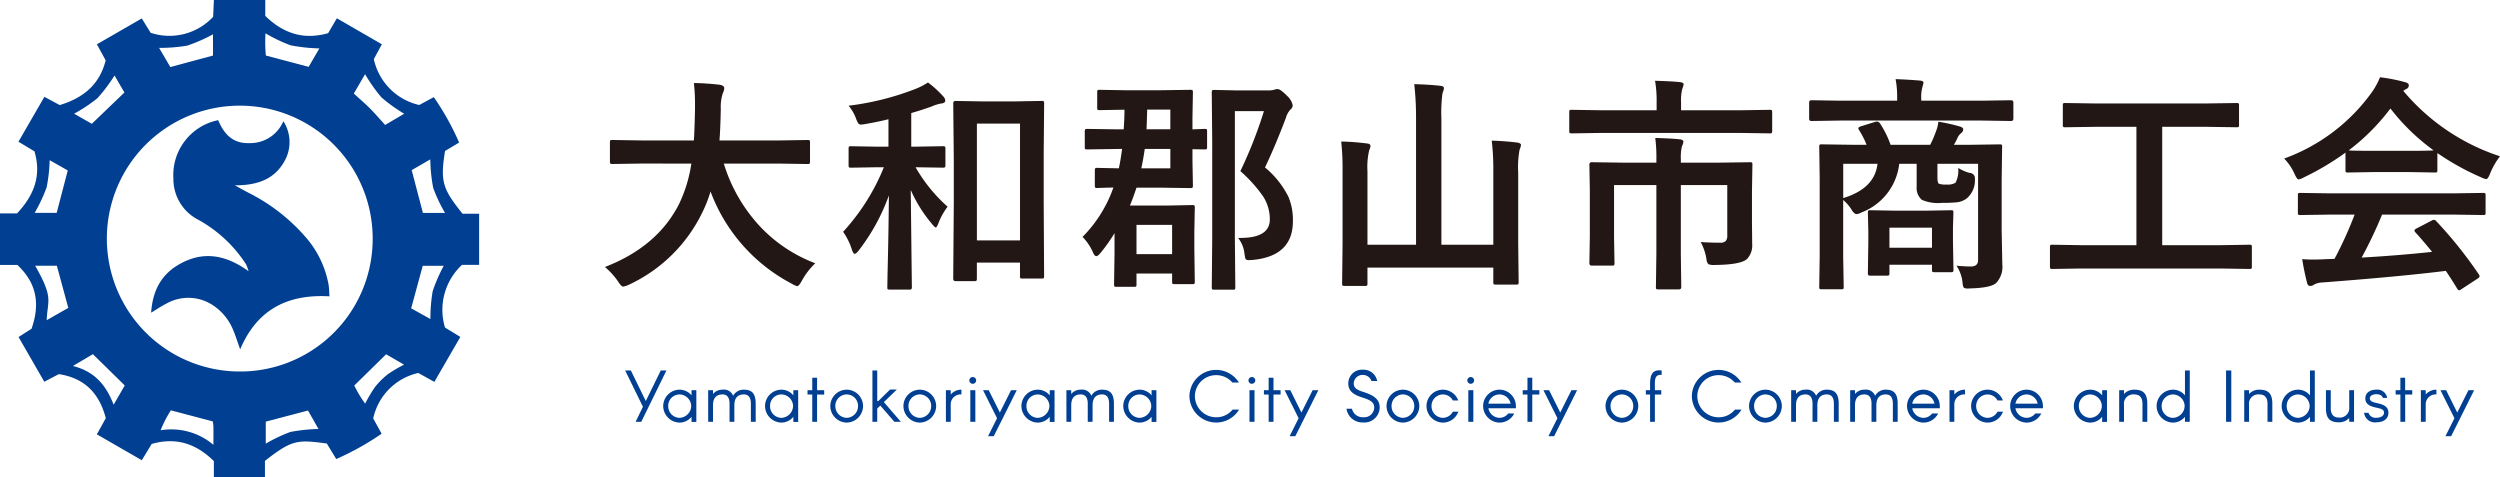
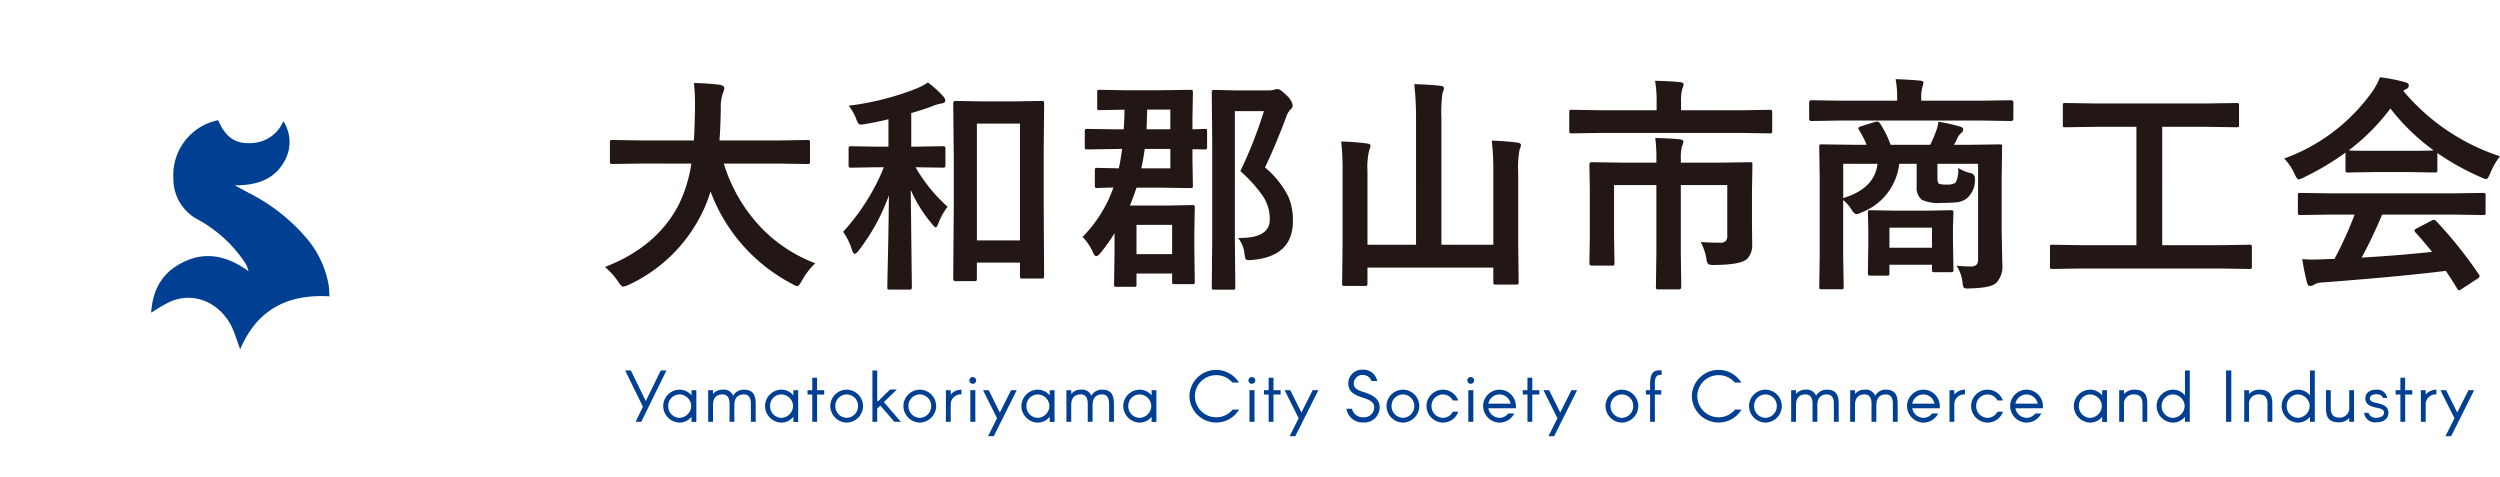
<svg xmlns="http://www.w3.org/2000/svg" width="382.625" height="73.067" viewBox="0 0 382.625 73.067">
  <g id="グループ_3068" data-name="グループ 3068" transform="translate(-53.822 -58.923)">
    <g id="アートワーク_15" data-name="アートワーク 15" transform="translate(93.532 98.49)">
      <g id="グループ_2053" data-name="グループ 2053" transform="translate(-39.71 -39.567)">
-         <path id="パス_3820" data-name="パス 3820" d="M40.548,73.067H32.731v-2.5c-2.821-2.774-5.9-3.652-9.517-2.621L21.7,70.437l-6.876-3.964L16.193,64c-.983-3.763-3.2-6.128-7.191-6.74L6.779,58.426,2.842,51.583l1.986-1.269c1.3-3.714.859-6.933-2.173-9.765H0V32.663H2.608c2.6-2.779,3.773-5.779,2.665-9.5L2.825,21.689l3.969-6.87,2.349,1.265c3.575-1.095,6.094-3.1,7.031-6.846L14.829,6.78,21.7,2.821l1.357,2.2a9.139,9.139,0,0,0,9.565-2.448c.035-.8.076-1.7.115-2.577H40.6V2.431c2.79,2.729,5.913,3.7,9.62,2.646L51.558,2.8l6.888,3.979L57.212,9.045a9.2,9.2,0,0,0,6.952,7.026l2.228-1.206a40.563,40.563,0,0,1,3.877,6.956L68.116,23.1c-.773,4.733-.339,5.852,2.68,9.617h2.534v7.817H70.709a9.393,9.393,0,0,0-2.6,9.6l2.347,1.432-3.978,6.879L64.02,57.084a9.078,9.078,0,0,0-6.9,6.959l1.289,2.339a42.519,42.519,0,0,1-6.949,3.874L50.021,67.88c-4.428-.586-5.281-.648-9.473,2.663ZM57.03,37.113a20.343,20.343,0,1,0-21.086,19.73A20.275,20.275,0,0,0,57.03,37.113ZM5.382,40.669c2.863,5.012,1.889,5.221,1.764,8.337l3.307-1.885L8.7,40.669Zm62.728-8.081A23.5,23.5,0,0,1,66.3,28.756a25.427,25.427,0,0,1-.445-4.365l-2.846,1.65,1.718,6.549Zm-5.181,14.6,2.945,1.642a24.956,24.956,0,0,1,.349-4.266,25.048,25.048,0,0,1,1.691-3.886H64.7ZM48.879,7.409a26.156,26.156,0,0,1-4.415-.477A23.728,23.728,0,0,1,40.635,5.1a21.812,21.812,0,0,0,.054,3.4l6.552,1.73Zm6.994,3.945-1.72,2.963c.89.816,1.718,1.523,2.484,2.292.789.793,1.517,1.647,2.307,2.513l2.918-1.712A24.8,24.8,0,0,1,58.374,14.9,25.348,25.348,0,0,1,55.873,11.354ZM32.6,5.249a24.836,24.836,0,0,1-3.936,1.733,24.958,24.958,0,0,1-4.315.346l1.721,2.935L32.6,8.5ZM19.041,14.154l-1.511-2.6A25.279,25.279,0,0,1,14.9,15.042,24.061,24.061,0,0,1,11.339,17.4l2.715,1.547Zm-8.67,11.933L7.6,24.514a24.18,24.18,0,0,1-.467,4.179,25.807,25.807,0,0,1-1.826,3.887H8.675ZM47.14,62.831l-6.464,1.7v3.37a23,23,0,0,1,3.755-1.786,25.591,25.591,0,0,1,4.315-.459Zm11.953-8.609-4.874,4.787a19.632,19.632,0,0,0,1.664,2.77,22.517,22.517,0,0,1,1.479-2.5,11.7,11.7,0,0,1,2.033-2.029,21.543,21.543,0,0,1,2.452-1.44Zm-41.7,7.72,1.7-2.951-4.874-4.786-3.061,1.809C14.449,56.839,16.216,58.9,17.395,61.942ZM32.579,64.5l-6.432-1.7a18.3,18.3,0,0,0-1.567,3.053,9.98,9.98,0,0,1,8.085,2.228c0-1.117.008-1.945,0-2.774C32.657,65.019,32.6,64.736,32.579,64.5Z" fill="#003f91" />
        <path id="パス_3821" data-name="パス 3821" d="M118.709,99.66c-6.461-.369-11.11,2.051-13.672,8.114-.409-1.141-.7-2.092-1.087-3a8.251,8.251,0,0,0-2.968-3.675,6.818,6.818,0,0,0-7.285-.3c-.743.37-1.431.849-2.285,1.362.21-3.155,1.395-5.632,4.022-7.238,3.706-2.265,7.283-1.723,10.9.9a8.938,8.938,0,0,0-.388-1.059,20.475,20.475,0,0,0-7.274-6.8,7,7,0,0,1-3.854-6.335,8.564,8.564,0,0,1,6.854-8.932c.879,2.074,2.181,3.6,4.752,3.51a5.489,5.489,0,0,0,5.223-3.356,5.884,5.884,0,0,1,.447,5.575c-1.537,3.33-4.409,4.249-7.875,4.245.684.373,1.363.755,2.054,1.116a28.54,28.54,0,0,1,8.8,6.827,15.1,15.1,0,0,1,3.5,7.289C118.66,98.431,118.658,98.971,118.709,99.66Z" transform="translate(-68.28 -54.305)" fill="#003f91" />
      </g>
    </g>
    <path id="パス_22403" data-name="パス 22403" d="M7.007-16.526l-4.443.068q-.291,0-.342-.085a.689.689,0,0,1-.051-.342v-2.871q0-.273.068-.325a.638.638,0,0,1,.325-.051l4.443.068h8.015q.1-1.453.171-4.734v-.82a28.092,28.092,0,0,0-.171-3.23,38.045,38.045,0,0,1,4.016.273q.632.137.632.5a1.759,1.759,0,0,1-.205.735,6.739,6.739,0,0,0-.325,2.444q-.068,3.3-.205,4.836h9.023l4.46-.068q.273,0,.325.068a.589.589,0,0,1,.051.308v2.871a.623.623,0,0,1-.068.376.589.589,0,0,1-.308.051l-4.46-.068H19.6a24.683,24.683,0,0,0,5.623,9.707A22.522,22.522,0,0,0,33.6-1.265a11.144,11.144,0,0,0-2.034,2.632q-.461.872-.735.872a2.746,2.746,0,0,1-.8-.359A26.267,26.267,0,0,1,17.568-12.253a20.265,20.265,0,0,1-1.333,3.367A23.484,23.484,0,0,1,5.042,2.034a3.309,3.309,0,0,1-.837.273q-.291,0-.8-.8a11.054,11.054,0,0,0-2-2.2q8.015-3.093,11.348-9.639a21.449,21.449,0,0,0,1.88-6.187Zm50.935,18H55.07q-.359,0-.359-.393L54.8-10.51V-17l-.085-8.716q0-.393.359-.393l3.948.068h5.264l3.948-.068a.541.541,0,0,1,.342.068.638.638,0,0,1,.051.325l-.068,7.656v7.417L68.623.7q0,.256-.068.316a.559.559,0,0,1-.325.06H65.324a.541.541,0,0,1-.342-.068A.589.589,0,0,1,64.931.7V-1.367h-6.6V1.077q0,.273-.085.342A.534.534,0,0,1,57.941,1.47Zm.393-24.114V-4.768h6.6V-22.644Zm-9.314,6.682h-.068a23.789,23.789,0,0,0,4.9,6.033,10.309,10.309,0,0,0-1.4,2.512q-.256.667-.41.667t-.632-.6a21.071,21.071,0,0,1-3.2-5.144l.171,14.919a.3.3,0,0,1-.342.342H45.039q-.308,0-.359-.068a.446.446,0,0,1-.051-.273q0-.137.034-2.17.154-6.2.205-11.912a30.82,30.82,0,0,1-4.6,8.408q-.41.53-.632.53-.205,0-.41-.564a9.711,9.711,0,0,0-1.367-2.8A32.786,32.786,0,0,0,44.1-15.962h-.957l-4.05.068a.541.541,0,0,1-.342-.068.589.589,0,0,1-.051-.308V-18.8q0-.273.068-.325a.638.638,0,0,1,.325-.051l4.05.068H44.8v-4.2q-1.641.41-3.538.735a5.347,5.347,0,0,1-.667.085.5.5,0,0,1-.444-.239,3.848,3.848,0,0,1-.325-.718A6.79,6.79,0,0,0,38.7-25.378a42.377,42.377,0,0,0,10.356-2.615,10.636,10.636,0,0,0,1.794-.94A16.265,16.265,0,0,1,53.19-26.8a1.033,1.033,0,0,1,.308.615q0,.41-.581.461a6.442,6.442,0,0,0-1.5.461q-1.555.564-3.127,1.008v5.144h.735l4.067-.068q.308,0,.359.068a.465.465,0,0,1,.068.308v2.529q0,.273-.085.325a.689.689,0,0,1-.342.051Zm30.8-2.8-4.614.068q-.256,0-.308-.068a.689.689,0,0,1-.051-.342v-2.2a.857.857,0,0,1,.068-.461q.051-.068.291-.068l4.614.068H80.8q.12-1.47.12-3.008l-3.794.068q-.273,0-.325-.068a.589.589,0,0,1-.051-.308v-2.324a.581.581,0,0,1,.068-.359.589.589,0,0,1,.308-.051l4,.068h5.212l4.648-.068q.291,0,.359.085a.689.689,0,0,1,.051.342l-.068,3.879v1.743q.718-.017,1.384-.051.427-.017.479-.017.273,0,.325.068a.589.589,0,0,1,.051.308v2.358a.581.581,0,0,1-.068.359.589.589,0,0,1-.308.051l-1.863-.034v1.675l.068,3.9q0,.273-.085.325a.638.638,0,0,1-.325.051l-4.648-.068H82.763q-.581,1.743-1.008,2.734h5.964l3.572-.068q.291,0,.342.068a.638.638,0,0,1,.051.325l-.068,3.726v2.632l.068,4.973q0,.273-.068.325a.638.638,0,0,1-.325.051H88.607q-.291,0-.342-.068a.589.589,0,0,1-.051-.308V.308H82.763V1.948a.541.541,0,0,1-.068.342.589.589,0,0,1-.308.051H79.721a.541.541,0,0,1-.342-.068.638.638,0,0,1-.051-.325L79.4-2.837V-5.879a24.167,24.167,0,0,1-2.239,3.145q-.325.376-.547.376-.256,0-.461-.461A8.232,8.232,0,0,0,74.508-5.3a20.148,20.148,0,0,0,4.717-7.554q-.991.017-1.846.051l-.6.017a.541.541,0,0,1-.342-.068.589.589,0,0,1-.051-.308v-2.324q0-.273.085-.325a.534.534,0,0,1,.308-.051l3.281.068q.239-1.042.5-2.974ZM88.214-7.144H82.763v4.478h5.452ZM83.5-15.791h4.443v-2.974H84.027Q83.822-17.295,83.5-15.791Zm4.443-8.989H84.4q-.085,2.888-.1,3.008h3.64ZM98.314-5.144h.359q4.495,0,4.495-2.837a6.435,6.435,0,0,0-1.008-3.486,21.438,21.438,0,0,0-3.5-3.9,67.363,67.363,0,0,0,3.606-9.177H97.819v19.6l.068,7.349q0,.273-.068.325a.589.589,0,0,1-.308.051h-2.8a.623.623,0,0,1-.376-.068.589.589,0,0,1-.051-.308L94.35-4.9V-20.029L94.281-27.4q0-.291.085-.342a.689.689,0,0,1,.342-.051l3.11.068h5.11a2.741,2.741,0,0,0,.906-.1,1.848,1.848,0,0,1,.53-.1q.427,0,1.47,1.06a2.683,2.683,0,0,1,.837,1.418.845.845,0,0,1-.359.667,3.167,3.167,0,0,0-.684,1.265q-1.675,4.409-3.2,7.588a13.825,13.825,0,0,1,3.589,4.495,9.143,9.143,0,0,1,.684,3.726q0,5.349-6.152,5.93-.479.034-.615.034-.393,0-.5-.239a4.669,4.669,0,0,1-.154-.854A4.728,4.728,0,0,0,98.314-5.144Zm38.818-14.885q1.965.051,3.914.291.564.1.564.376a2.748,2.748,0,0,1-.222.735,15.067,15.067,0,0,0-.205,3.5V-4.409l.068,6.016a.541.541,0,0,1-.068.342.589.589,0,0,1-.308.051h-3.127q-.273,0-.325-.085a.534.534,0,0,1-.051-.308V-.6h-19.26v2.41a.541.541,0,0,1-.068.342.638.638,0,0,1-.325.051h-3.076a.6.6,0,0,1-.342-.06q-.068-.06-.068-.333l.068-6.05V-15.364a38.9,38.9,0,0,0-.205-4.529,34.509,34.509,0,0,1,3.914.291q.564.051.564.376a1.086,1.086,0,0,1-.085.376q-.1.273-.12.325a11.071,11.071,0,0,0-.256,3.162V-4.1h7.434V-23.345a46.4,46.4,0,0,0-.273-5.332q2.461.068,4.016.256.53.051.53.376a2.748,2.748,0,0,1-.222.735,22.273,22.273,0,0,0-.171,3.879V-4.1h7.947V-15.483A37.264,37.264,0,0,0,137.132-20.029ZM169.114-4.512q1.589.1,2.905.1a1.2,1.2,0,0,0,.94-.273,1.294,1.294,0,0,0,.222-.872v-7.673h-7.109V-2.8l.068,5.178q0,.359-.376.359h-3.093a.581.581,0,0,1-.359-.068.489.489,0,0,1-.051-.291L162.33-2.8V-13.228h-6.477v8.015l.068,3.914a.556.556,0,0,1-.06.333.514.514,0,0,1-.316.06h-3.127q-.342,0-.342-.393l.068-3.982v-7.28l-.068-3.777q0-.393.342-.393l4.871.068h5.042v-.53a23.22,23.22,0,0,0-.171-3.247q2.478.068,3.743.205.564.051.564.393a2.133,2.133,0,0,1-.222.667,7.178,7.178,0,0,0-.171,1.914v.6h5.708l4.871-.068q.273,0,.325.068a.638.638,0,0,1,.051.325l-.068,4.084v4.631l.034,3.435a2.947,2.947,0,0,1-.837,2.307q-.991.837-4.871.872a2.3,2.3,0,0,1-1.008-.12A1.371,1.371,0,0,1,170-1.846,8.143,8.143,0,0,0,169.114-4.512Zm-15.347-16.7-4.375.068q-.291,0-.342-.068a.638.638,0,0,1-.051-.325v-2.786a.623.623,0,0,1,.068-.376.638.638,0,0,1,.325-.051l4.375.068h8.6v-1.23a17.914,17.914,0,0,0-.239-3.281q2.563.068,3.811.205.564.068.564.325a3.126,3.126,0,0,1-.205.7,6.965,6.965,0,0,0-.188,2.017v1.265h9.177l4.375-.068q.273,0,.342.085a.689.689,0,0,1,.051.342v2.786q0,.291-.085.342a.534.534,0,0,1-.308.051l-4.375-.068ZM208.257-.889q1.418.12,2.2.12,1.111,0,1.111-.991V-16.492h-6.221v2.034q0,.872.205,1.008a2.873,2.873,0,0,0,1.162.137,2.387,2.387,0,0,0,1.4-.273,4.065,4.065,0,0,0,.41-2.273,6.277,6.277,0,0,0,1.76.769.808.808,0,0,1,.8.854v.188a3.6,3.6,0,0,1-1.265,2.871,3.125,3.125,0,0,1-1.47.581,20.707,20.707,0,0,1-2.307.085,6.144,6.144,0,0,1-3.076-.461,2.368,2.368,0,0,1-.8-1.982v-3.538h-2.666a9.049,9.049,0,0,1-5.742,7.434,2.276,2.276,0,0,1-.769.273q-.41,0-.837-.769a6.777,6.777,0,0,0-1.23-1.4V-2.2L191,2.341q0,.273-.068.325a.589.589,0,0,1-.308.051h-2.974q-.291,0-.342-.068a.589.589,0,0,1-.051-.308l.068-4.7V-14.321l-.068-4.751a.541.541,0,0,1,.068-.342.638.638,0,0,1,.325-.051l4.751.068h2.1a13.019,13.019,0,0,0-1.162-2.273.5.5,0,0,1-.1-.256q0-.171.427-.308L195.8-22.9a1.083,1.083,0,0,1,.308-.051q.291,0,.53.41a14.951,14.951,0,0,1,1.538,3.145h6.067a17.456,17.456,0,0,0,.872-2.034,5.593,5.593,0,0,0,.376-1.5,27.055,27.055,0,0,1,3.4.769q.41.154.41.427a.788.788,0,0,1-.342.564,1.961,1.961,0,0,0-.564.769,9.377,9.377,0,0,1-.53,1.008H210.1l4.751-.068q.291,0,.342.068a.638.638,0,0,1,.051.325l-.068,5.024v7.673l.1,5.281a3.583,3.583,0,0,1-.94,2.837q-.8.752-3.965.837-.308.017-.393.017-.513,0-.632-.188a1.9,1.9,0,0,1-.154-.667A5.56,5.56,0,0,0,208.257-.889Zm-12.083-15.6h-5.247v5.247Q195.747-12.7,196.174-16.492ZM197.61.632H195.1q-.291,0-.342-.085A.689.689,0,0,1,194.7.205l.068-4.648V-6.221L194.7-8.989q0-.291.068-.342a.638.638,0,0,1,.325-.051l3.777.068h4.768l3.76-.068q.291,0,.342.068a.638.638,0,0,1,.051.325l-.068,2.273v2L207.8-.308a.6.6,0,0,1-.06.342q-.06.068-.316.068H204.89q-.273,0-.325-.068a.753.753,0,0,1-.051-.342v-.735H198V.205a.65.65,0,0,1-.06.359Q197.883.632,197.61.632ZM198-6.716V-3.64h6.511V-6.716Zm-7.571-16.389-4.375.068q-.342,0-.342-.376V-25.84q0-.376.342-.376l4.375.068h8.75v-.273a14.282,14.282,0,0,0-.239-3.025q1.965.068,3.743.222.53.051.53.342,0,.051-.171.667a5.693,5.693,0,0,0-.171,1.794v.273h9.365l4.375-.068q.359,0,.359.376v2.427q0,.376-.359.376l-4.375-.068ZM227.353-.461l-4.409.068q-.273,0-.325-.068a.589.589,0,0,1-.051-.308V-3.708q0-.291.068-.342a.589.589,0,0,1,.308-.051l4.409.068H235.8V-22.148h-6.152l-4.734.068q-.273,0-.325-.068a.589.589,0,0,1-.051-.308v-2.957q0-.273.068-.325a.589.589,0,0,1,.308-.051l4.734.068h16.782l4.7-.068q.273,0,.325.068a.589.589,0,0,1,.051.308v2.957q0,.273-.068.325a.589.589,0,0,1-.308.051l-4.7-.068h-6.682V-4.033h8.921l4.409-.068a.541.541,0,0,1,.342.068.638.638,0,0,1,.051.325V-.769a.514.514,0,0,1-.06.316.556.556,0,0,1-.333.06l-4.409-.068Zm38.2-8.254-4.631.068a.581.581,0,0,1-.359-.068.589.589,0,0,1-.051-.308v-2.632q0-.273.068-.325a.689.689,0,0,1,.342-.051l4.631.068H284.2l4.631-.068a.581.581,0,0,1,.359.068.589.589,0,0,1,.051.308v2.632a.514.514,0,0,1-.06.316.6.6,0,0,1-.35.06L284.2-8.716H273.4a66.706,66.706,0,0,1-3.127,6.58q5.469-.308,10.784-.872-1.606-1.965-2.546-2.974a.482.482,0,0,1-.154-.291q0-.171.359-.342l2.239-1.162a.841.841,0,0,1,.376-.137.562.562,0,0,1,.359.205A64.546,64.546,0,0,1,288.2.427a.542.542,0,0,1,.12.291q0,.171-.291.359L285.6,2.666a1.057,1.057,0,0,1-.41.205q-.137,0-.291-.239-.7-1.179-1.743-2.734-6.785.854-18.9,1.777A2.846,2.846,0,0,0,262.992,2a.929.929,0,0,1-.6.205q-.376,0-.479-.5a36.655,36.655,0,0,1-.735-3.606q.8.068,1.692.068.855,0,2.119-.068l1.128-.034A58.838,58.838,0,0,0,269.2-8.716Zm25.891-8.921a10.98,10.98,0,0,0-1.5,2.615q-.342.872-.6.872a2.738,2.738,0,0,1-.8-.273,39.479,39.479,0,0,1-6.682-3.708v2.6q0,.273-.068.325a.589.589,0,0,1-.308.051l-3.965-.068h-5.383l-3.965.068q-.273,0-.325-.068a.589.589,0,0,1-.051-.308V-18.2a40.521,40.521,0,0,1-6.34,3.777,2.518,2.518,0,0,1-.837.325q-.239,0-.632-.872a8.149,8.149,0,0,0-1.572-2.324,28.382,28.382,0,0,0,13.433-10.168,10.924,10.924,0,0,0,1.23-2.273,26.459,26.459,0,0,1,3.777.735q.632.154.632.479a.585.585,0,0,1-.342.564,2.819,2.819,0,0,0-.5.308A32.451,32.451,0,0,0,291.447-17.637Zm-23.157-.906q.615.068,3.845.068h5.383q3.008,0,3.777-.068a32.072,32.072,0,0,1-6.614-6.409A32.443,32.443,0,0,1,268.29-18.542Z" transform="translate(145 100.48)" fill="#221714" />
    <path id="パス_22404" data-name="パス 22404" d="M-139.9,0h.869l3.85-7.854h-.869l-2.288,4.675-2.288-4.675h-.869l2.717,5.555Zm6.732.121A2.354,2.354,0,0,0-131.34-.77V.022h.737V-4.84h-.737v.792a2.368,2.368,0,0,0-1.826-.869,2.521,2.521,0,0,0-2.508,2.508A2.555,2.555,0,0,0-133.166.121Zm-.022-.726a1.766,1.766,0,0,1-1.716-1.8,1.733,1.733,0,0,1,1.716-1.782,1.822,1.822,0,0,1,1.8,1.782A1.857,1.857,0,0,1-133.188-.605Zm9.856-4.312a1.812,1.812,0,0,0-1.639.935,1.51,1.51,0,0,0-1.628-.935,1.837,1.837,0,0,0-1.452.66V-4.84h-.737V0h.737V-2.519c0-1.177.561-1.672,1.452-1.672.715,0,1.078.473,1.078,1.43V0h.737V-2.519c0-1.177.561-1.672,1.452-1.672.715,0,1.078.473,1.078,1.43V0h.737V-2.761C-121.517-4.3-122.078-4.917-123.332-4.917Zm5.753,5.038a2.354,2.354,0,0,0,1.826-.891V.022h.737V-4.84h-.737v.792a2.368,2.368,0,0,0-1.826-.869,2.521,2.521,0,0,0-2.508,2.508A2.555,2.555,0,0,0-117.579.121Zm-.022-.726a1.766,1.766,0,0,1-1.716-1.8A1.733,1.733,0,0,1-117.6-4.191a1.822,1.822,0,0,1,1.8,1.782A1.857,1.857,0,0,1-117.6-.605Zm6.567-3.564V-4.84h-1.089v-1.9h-.737v1.9h-.726v.671h.726V0h.737V-4.169Zm3.443,4.29a2.555,2.555,0,0,0,2.508-2.53,2.521,2.521,0,0,0-2.508-2.508A2.521,2.521,0,0,0-110.1-2.409,2.555,2.555,0,0,0-107.591.121Zm0-4.312a1.751,1.751,0,0,1,1.738,1.782,1.785,1.785,0,0,1-1.738,1.8,1.785,1.785,0,0,1-1.738-1.8A1.751,1.751,0,0,1-107.591-4.191ZM-103.653,0V-7.854h.737v4.675h.165l1.8-1.76h1.034L-101.9-3.014-99.3,0h-.99l-2.156-2.486-.473.462V0ZM-96.4.121A2.555,2.555,0,0,0-93.9-2.409,2.521,2.521,0,0,0-96.4-4.917a2.521,2.521,0,0,0-2.508,2.508A2.555,2.555,0,0,0-96.4.121Zm0-4.312a1.751,1.751,0,0,1,1.738,1.782A1.785,1.785,0,0,1-96.4-.605a1.785,1.785,0,0,1-1.738-1.8A1.751,1.751,0,0,1-96.4-4.191Zm4.73-.649h-.737V0h.737V-2.673a1.516,1.516,0,0,1,1.639-1.518v-.726a2.151,2.151,0,0,0-1.639.737Zm3.377-.979a.526.526,0,0,0,.517-.528.529.529,0,0,0-.517-.506.524.524,0,0,0-.528.506A.521.521,0,0,0-88.3-5.819ZM-88.671,0h.77V-4.84h-.77Zm4.961-.539,2.145-4.3h-.869L-84.15-1.419-85.855-4.84h-.869l2.145,4.29L-85.954,2.2h.869Zm5.368.66A2.354,2.354,0,0,0-76.516-.77V.022h.737V-4.84h-.737v.792a2.368,2.368,0,0,0-1.826-.869A2.521,2.521,0,0,0-80.85-2.409,2.555,2.555,0,0,0-78.342.121Zm-.022-.726a1.766,1.766,0,0,1-1.716-1.8,1.733,1.733,0,0,1,1.716-1.782,1.822,1.822,0,0,1,1.8,1.782A1.857,1.857,0,0,1-78.364-.605Zm9.856-4.312a1.812,1.812,0,0,0-1.639.935,1.51,1.51,0,0,0-1.628-.935,1.837,1.837,0,0,0-1.452.66V-4.84h-.737V0h.737V-2.519c0-1.177.561-1.672,1.452-1.672.715,0,1.078.473,1.078,1.43V0h.737V-2.519c0-1.177.561-1.672,1.452-1.672.715,0,1.078.473,1.078,1.43V0h.737V-2.761C-66.693-4.3-67.254-4.917-68.508-4.917ZM-62.755.121A2.354,2.354,0,0,0-60.929-.77V.022h.737V-4.84h-.737v.792a2.368,2.368,0,0,0-1.826-.869,2.521,2.521,0,0,0-2.508,2.508A2.555,2.555,0,0,0-62.755.121Zm-.022-.726a1.766,1.766,0,0,1-1.716-1.8,1.733,1.733,0,0,1,1.716-1.782,1.822,1.822,0,0,1,1.8,1.782A1.857,1.857,0,0,1-62.777-.605ZM-48.532-1.87a3.182,3.182,0,0,1-2.5,1.177A3.253,3.253,0,0,1-54.3-3.96a3.236,3.236,0,0,1,3.267-3.179,3.238,3.238,0,0,1,2.475,1.133h1a4.111,4.111,0,0,0-3.476-1.936,4.079,4.079,0,0,0-4.1,3.982,4.1,4.1,0,0,0,4.1,4.07,4.075,4.075,0,0,0,3.5-1.98Zm2.959-3.949a.526.526,0,0,0,.517-.528.529.529,0,0,0-.517-.506.524.524,0,0,0-.528.506A.521.521,0,0,0-45.573-5.819ZM-45.947,0h.77V-4.84h-.77Zm4.763-4.169V-4.84h-1.089v-1.9h-.737v1.9h-.726v.671h.726V0h.737V-4.169Zm3.63,3.63,2.145-4.3h-.869l-1.716,3.421L-39.7-4.84h-.869l2.145,4.29L-39.8,2.2h.869ZM-26.4-6.248a2.127,2.127,0,0,0-2.167-1.727,2.1,2.1,0,0,0-2.255,2.1c0,1.188.792,1.738,2.255,2.189,1.243.385,1.716.781,1.716,1.507A1.541,1.541,0,0,1-28.567-.7,1.674,1.674,0,0,1-30.261-2H-31.1A2.463,2.463,0,0,0-28.567.1a2.347,2.347,0,0,0,2.552-2.277c0-1.375-1.089-1.947-2.552-2.409-.946-.3-1.419-.605-1.419-1.287a1.338,1.338,0,0,1,1.419-1.3,1.374,1.374,0,0,1,1.287.924ZM-22.462.121a2.555,2.555,0,0,0,2.508-2.53,2.521,2.521,0,0,0-2.508-2.508A2.521,2.521,0,0,0-24.97-2.409,2.555,2.555,0,0,0-22.462.121Zm0-4.312a1.751,1.751,0,0,1,1.738,1.782,1.785,1.785,0,0,1-1.738,1.8,1.785,1.785,0,0,1-1.738-1.8A1.751,1.751,0,0,1-22.462-4.191Zm8.47.924a2.52,2.52,0,0,0-2.354-1.65,2.521,2.521,0,0,0-2.508,2.508A2.555,2.555,0,0,0-16.346.121a2.5,2.5,0,0,0,2.365-1.672h-.836a1.746,1.746,0,0,1-1.529.946,1.785,1.785,0,0,1-1.738-1.8,1.751,1.751,0,0,1,1.738-1.782,1.726,1.726,0,0,1,1.529.924Zm1.914-2.552a.526.526,0,0,0,.517-.528.529.529,0,0,0-.517-.506.524.524,0,0,0-.528.506A.521.521,0,0,0-12.078-5.819ZM-12.452,0h.77V-4.84h-.77ZM-5.17-2.409A2.521,2.521,0,0,0-7.678-4.917a2.521,2.521,0,0,0-2.508,2.508A2.555,2.555,0,0,0-7.678.121a2.507,2.507,0,0,0,2.255-1.4h-.913a1.692,1.692,0,0,1-1.342.671A1.776,1.776,0,0,1-9.383-2.068H-5.17ZM-7.678-4.191a1.754,1.754,0,0,1,1.7,1.419h-3.41A1.745,1.745,0,0,1-7.678-4.191Zm6.1.022V-4.84H-2.662v-1.9H-3.4v1.9h-.726v.671H-3.4V0h.737V-4.169Zm3.63,3.63L4.2-4.84H3.333L1.617-1.419-.088-4.84H-.957L1.188-.55-.187,2.2H.682Zm9,.66a2.555,2.555,0,0,0,2.508-2.53,2.521,2.521,0,0,0-2.508-2.508A2.521,2.521,0,0,0,8.547-2.409,2.555,2.555,0,0,0,11.055.121Zm0-4.312a1.751,1.751,0,0,1,1.738,1.782,1.785,1.785,0,0,1-1.738,1.8,1.785,1.785,0,0,1-1.738-1.8A1.751,1.751,0,0,1,11.055-4.191ZM15.367,0V-4.169h-.649V-4.84h.649V-5.5c0-1.188.033-2.6,1.771-2.354v.682C16-7.315,16.1-6.215,16.1-5.5v.66h.979v.671H16.1V0ZM28.358-1.87a3.182,3.182,0,0,1-2.5,1.177A3.253,3.253,0,0,1,22.594-3.96a3.236,3.236,0,0,1,3.267-3.179,3.238,3.238,0,0,1,2.475,1.133h1a4.111,4.111,0,0,0-3.476-1.936,4.079,4.079,0,0,0-4.1,3.982,4.1,4.1,0,0,0,4.1,4.07,4.075,4.075,0,0,0,3.5-1.98ZM33.022.121a2.555,2.555,0,0,0,2.508-2.53,2.521,2.521,0,0,0-2.508-2.508,2.521,2.521,0,0,0-2.508,2.508A2.555,2.555,0,0,0,33.022.121Zm0-4.312A1.751,1.751,0,0,1,34.76-2.409a1.785,1.785,0,0,1-1.738,1.8,1.785,1.785,0,0,1-1.738-1.8A1.751,1.751,0,0,1,33.022-4.191Zm9.394-.726a1.812,1.812,0,0,0-1.639.935,1.51,1.51,0,0,0-1.628-.935,1.837,1.837,0,0,0-1.452.66V-4.84H36.96V0H37.7V-2.519c0-1.177.561-1.672,1.452-1.672.715,0,1.078.473,1.078,1.43V0h.737V-2.519c0-1.177.561-1.672,1.452-1.672.715,0,1.078.473,1.078,1.43V0h.737V-2.761C44.231-4.3,43.67-4.917,42.416-4.917Zm9.031,0a1.812,1.812,0,0,0-1.639.935,1.51,1.51,0,0,0-1.628-.935,1.837,1.837,0,0,0-1.452.66V-4.84h-.737V0h.737V-2.519c0-1.177.561-1.672,1.452-1.672.715,0,1.078.473,1.078,1.43V0h.737V-2.519c0-1.177.561-1.672,1.452-1.672.715,0,1.078.473,1.078,1.43V0h.737V-2.761C53.262-4.3,52.7-4.917,51.447-4.917Zm8.261,2.508A2.521,2.521,0,0,0,57.2-4.917a2.521,2.521,0,0,0-2.508,2.508A2.555,2.555,0,0,0,57.2.121a2.507,2.507,0,0,0,2.255-1.4h-.913A1.692,1.692,0,0,1,57.2-.605a1.776,1.776,0,0,1-1.705-1.463h4.213ZM57.2-4.191a1.754,1.754,0,0,1,1.7,1.419h-3.41A1.745,1.745,0,0,1,57.2-4.191Zm4.73-.649h-.737V0h.737V-2.673a1.516,1.516,0,0,1,1.639-1.518v-.726a2.151,2.151,0,0,0-1.639.737Zm7.436,1.573a2.52,2.52,0,0,0-2.354-1.65A2.521,2.521,0,0,0,64.5-2.409,2.555,2.555,0,0,0,67.012.121a2.5,2.5,0,0,0,2.365-1.672h-.836a1.746,1.746,0,0,1-1.529.946,1.785,1.785,0,0,1-1.738-1.8,1.751,1.751,0,0,1,1.738-1.782,1.726,1.726,0,0,1,1.529.924Zm6.127.858a2.521,2.521,0,0,0-2.508-2.508,2.521,2.521,0,0,0-2.508,2.508A2.555,2.555,0,0,0,72.985.121a2.507,2.507,0,0,0,2.255-1.4h-.913a1.692,1.692,0,0,1-1.342.671,1.776,1.776,0,0,1-1.7-1.463h4.213ZM72.985-4.191A1.754,1.754,0,0,1,74.69-2.772H71.28A1.745,1.745,0,0,1,72.985-4.191ZM82.731.121A2.354,2.354,0,0,0,84.557-.77V.022h.737V-4.84h-.737v.792a2.368,2.368,0,0,0-1.826-.869,2.521,2.521,0,0,0-2.508,2.508A2.555,2.555,0,0,0,82.731.121Zm-.022-.726a1.766,1.766,0,0,1-1.716-1.8,1.733,1.733,0,0,1,1.716-1.782,1.822,1.822,0,0,1,1.8,1.782A1.857,1.857,0,0,1,82.709-.605ZM87.164,0H87.9V-2.574a1.432,1.432,0,0,1,1.584-1.617c.8,0,1.243.473,1.243,1.43V0h.737V-2.761c0-1.54-.594-2.156-1.98-2.156a2.086,2.086,0,0,0-1.584.66V-4.84h-.737ZM97.229,0h.737V-7.854h-.737v3.806A2.368,2.368,0,0,0,95.4-4.917a2.521,2.521,0,0,0-2.508,2.508A2.555,2.555,0,0,0,95.4.121,2.354,2.354,0,0,0,97.229-.77ZM95.381-.605a1.766,1.766,0,0,1-1.716-1.8,1.733,1.733,0,0,1,1.716-1.782,1.822,1.822,0,0,1,1.8,1.782A1.857,1.857,0,0,1,95.381-.605Zm8.14.605h.8V-7.854h-.8ZM106.3,0h.737V-2.574a1.432,1.432,0,0,1,1.584-1.617c.8,0,1.243.473,1.243,1.43V0h.737V-2.761c0-1.54-.594-2.156-1.98-2.156a2.086,2.086,0,0,0-1.584.66V-4.84H106.3Zm10.065,0h.737V-7.854h-.737v3.806a2.368,2.368,0,0,0-1.826-.869,2.521,2.521,0,0,0-2.508,2.508,2.555,2.555,0,0,0,2.508,2.53,2.354,2.354,0,0,0,1.826-.891Zm-1.848-.605a1.766,1.766,0,0,1-1.716-1.8,1.733,1.733,0,0,1,1.716-1.782,1.822,1.822,0,0,1,1.8,1.782A1.857,1.857,0,0,1,114.521-.605Zm8.591-4.235h-.737v2.574a1.452,1.452,0,0,1-1.584,1.617c-.8,0-1.243-.473-1.243-1.43V-4.84h-.737v2.761c0,1.54.594,2.156,1.98,2.156a2.086,2.086,0,0,0,1.584-.66V0h.737Zm5.071,1.188a1.512,1.512,0,0,0-1.672-1.265c-1.1,0-1.672.594-1.672,1.331,0,.77.517,1.188,1.672,1.419.88.176,1.188.33,1.188.792,0,.44-.473.759-1.188.759a1.133,1.133,0,0,1-1.188-.759h-.671A1.652,1.652,0,0,0,126.511.077c1.21,0,1.859-.6,1.859-1.452,0-.8-.5-1.232-1.738-1.485-.792-.154-1.111-.363-1.111-.726s.407-.638.99-.638.935.242,1,.572Zm3.839-.517V-4.84h-1.089v-1.9H130.2v1.9h-.726v.671h.726V0h.737V-4.169Zm2.057-.671h-.737V0h.737V-2.673a1.516,1.516,0,0,1,1.639-1.518v-.726a2.151,2.151,0,0,0-1.639.737Zm5.269,4.3,2.145-4.3h-.869l-1.716,3.421L137.2-4.84h-.869l2.145,4.29L137.1,2.2h.869Z" transform="translate(291 123.48)" fill="#003f91" />
  </g>
</svg>